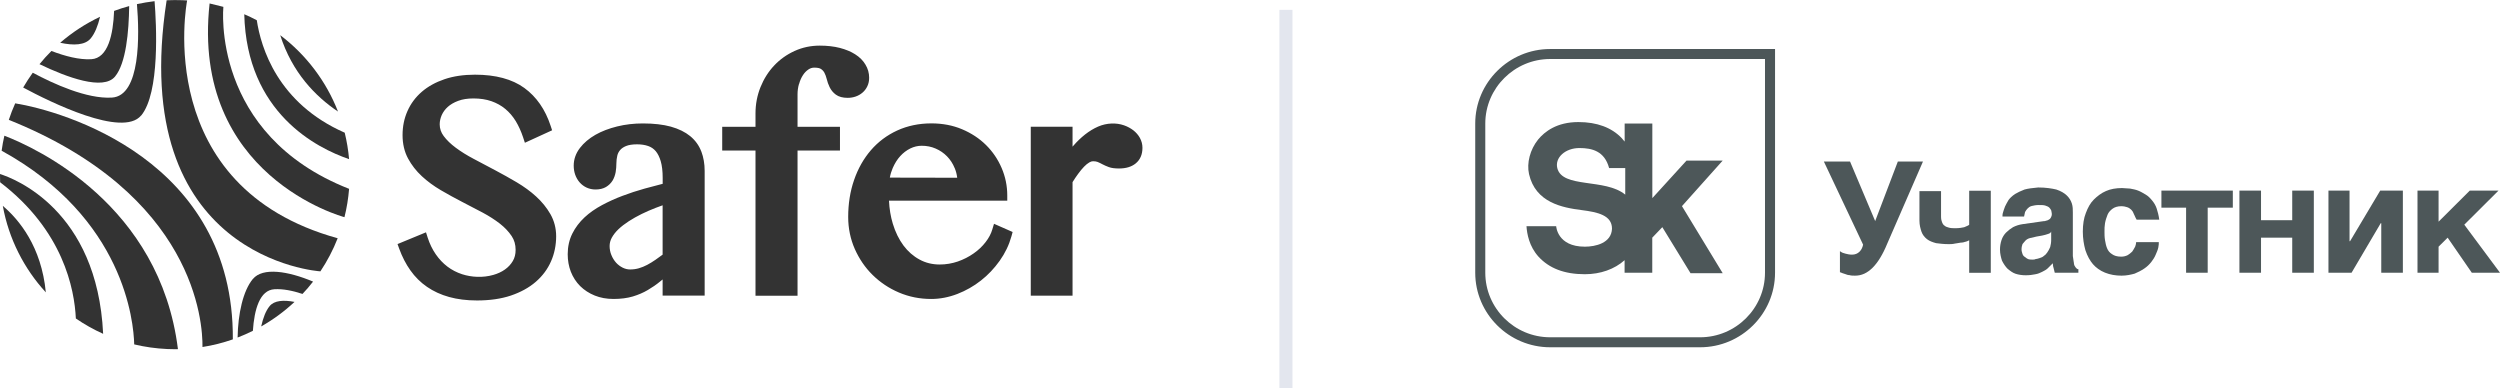
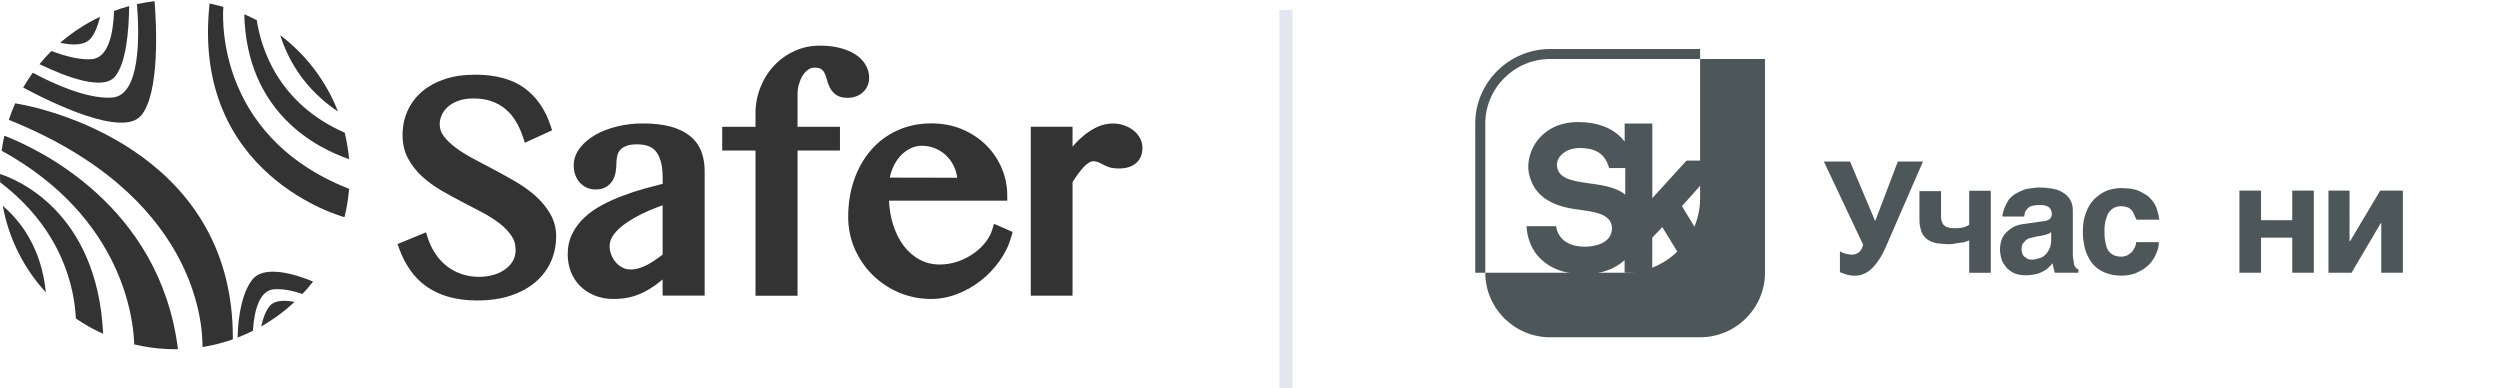
<svg xmlns="http://www.w3.org/2000/svg" id="b" viewBox="0 0 382.99 59.51">
  <defs>
    <style>.ac{fill:#e3e6ee;}.ad{clip-path:url(#j);}.ae{clip-path:url(#t);}.af{clip-path:url(#g);}.ag{clip-path:url(#z);}.ah{clip-path:url(#r);}.ai{fill:#4d5759;}.aj{clip-path:url(#p);}.ak{clip-path:url(#d);}.al{clip-path:url(#ab);}.am{clip-path:url(#aa);}.an{clip-path:url(#v);}.ao{clip-path:url(#m);}.ap{clip-path:url(#x);}.aq{clip-path:url(#i);}.ar{fill:#333;}.as{clip-path:url(#e);}.at{clip-path:url(#f);}.au{clip-path:url(#l);}.av{clip-path:url(#o);}.aw{clip-path:url(#n);}.ax{clip-path:url(#q);}.ay{clip-path:url(#k);}.az{clip-rule:evenodd;}.az,.ba{fill:none;}.bb{clip-path:url(#u);}.bc{clip-path:url(#s);}.bd{clip-path:url(#h);}.be{clip-path:url(#y);}.bf{clip-path:url(#w);}</style>
    <clipPath id="d">
      <path class="az" d="m21.62,17.71c2.9-3.5,2.34-13.99,2.06-17.53-.91.11-1.81.26-2.7.45.39,4.72.58,14.06-3.84,14.32-3.82.23-8.95-2.11-12.12-3.81-.53.73-1.01,1.49-1.47,2.27,4.15,2.23,15.22,7.7,18.06,4.29" />
    </clipPath>
    <clipPath id="e">
      <path class="az" d="m17.62,11.73c1.69-2.04,2.12-6.87,2.17-10.8-.78.21-1.55.46-2.31.74-.14,3.63-.93,7.25-3.49,7.4-1.85.11-4.04-.47-6.11-1.26-.64.64-1.26,1.31-1.83,2.02,4.24,2.04,9.76,4.07,11.57,1.9" />
    </clipPath>
    <clipPath id="f">
      <path class="az" d="m13.9,5.88c.64-.77,1.1-1.94,1.43-3.31-2.22,1.05-4.27,2.39-6.11,3.98,2.06.45,3.81.38,4.68-.67" />
    </clipPath>
    <clipPath id="g">
      <path class="az" d="m38.74,42.73c-1.51,1.82-2.28,5.34-2.34,8.98.8-.31,1.58-.65,2.34-1.03.22-3.28,1.05-6.24,3.3-6.37,1.3-.08,2.8.22,4.3.72.57-.6,1.11-1.23,1.62-1.89-3.85-1.62-7.71-2.22-9.22-.4" />
    </clipPath>
    <clipPath id="h">
      <path class="az" d="m41.31,46.89c-.59.71-1.01,1.82-1.3,3.12,1.85-1.05,3.56-2.31,5.11-3.76-1.67-.32-3.09-.23-3.81.64" />
    </clipPath>
    <clipPath id="i">
      <path class="az" d="m52.77,33.27c.35-1.4.59-2.85.71-4.34C32.24,20.58,34.22,1.05,34.22,1.05l-2.11-.52c-2.9,26.44,20.54,32.71,20.66,32.74" />
    </clipPath>
    <clipPath id="j">
      <path class="az" d="m53.48,24.39c-.12-1.38-.35-2.74-.67-4.06-10.29-4.52-12.84-13.06-13.47-17.23-.62-.33-1.26-.64-1.92-.92.37,15.11,11.11,20.51,16.06,22.2" />
    </clipPath>
    <clipPath id="k">
      <path class="az" d="m51.78,17.09c-1.81-4.66-4.9-8.71-8.85-11.7,1.82,5.73,5.41,9.39,8.85,11.7" />
    </clipPath>
    <clipPath id="l">
-       <path class="az" d="m49.09,41.56c1.05-1.58,1.94-3.27,2.64-5.06C23.24,28.62,28.59.46,28.67.07c-.23-.02-.47-.03-.7-.04-.4-.02-.8-.02-1.2-.02s-.83.01-1.24.03c-6.13,39.54,23.31,41.52,23.56,41.53" />
-     </clipPath>
+       </clipPath>
    <clipPath id="m">
      <path class="az" d="m31.02,53.16c1.6-.25,3.16-.65,4.65-1.17.19-27.52-26.11-34.98-33.34-36.16-.37.82-.7,1.67-.98,2.53,28.58,11.46,29.72,31.07,29.67,34.8" />
    </clipPath>
    <clipPath id="n">
      <path class="az" d="m20.56,52.76c1.63.39,3.32.63,5.05.71.4.02.8.03,1.2.03.15,0,.3,0,.45-.01C24.51,31.37,5.57,22.68.67,20.79c-.17.76-.32,1.52-.42,2.3,18.8,10.34,20.23,26.23,20.31,29.67" />
    </clipPath>
    <clipPath id="o">
      <path class="az" d="m11.62,48.79c1.31.9,2.71,1.69,4.18,2.35C14.9,32.12,2.11,27.32,0,26.66c0,.42,0,.84.02,1.26,9.66,7.38,11.39,16.35,11.6,20.87" />
    </clipPath>
    <clipPath id="p">
      <path class="az" d="m.43,31.54c.91,5.04,3.25,9.61,6.59,13.25-.67-7.02-4.11-11.15-6.59-13.25" />
    </clipPath>
    <clipPath id="q">
      <path class="az" d="m84.32,32.8c.58,1.02.88,2.16.88,3.39,0,1.35-.26,2.65-.78,3.83-.52,1.2-1.31,2.26-2.35,3.16-1.03.89-2.31,1.59-3.81,2.1-1.49.5-3.23.75-5.18.75-1.58,0-3.01-.18-4.27-.53-1.27-.35-2.42-.88-3.4-1.56-.99-.68-1.84-1.53-2.54-2.52-.69-.97-1.26-2.08-1.71-3.31l-.26-.72,4.36-1.8.26.82c.31.95.72,1.8,1.24,2.55.51.74,1.11,1.37,1.78,1.88.67.51,1.43.9,2.25,1.17,1.46.47,3.18.56,4.77.11.67-.19,1.27-.46,1.79-.83.5-.35.91-.79,1.21-1.3.29-.49.43-1.05.43-1.71,0-.81-.2-1.51-.61-2.12-.45-.67-1.05-1.31-1.79-1.89-.77-.6-1.66-1.17-2.65-1.7-1.04-.55-2.1-1.1-3.18-1.66-1.08-.56-2.16-1.15-3.22-1.77-1.09-.64-2.07-1.36-2.91-2.14-.87-.8-1.58-1.72-2.12-2.72-.56-1.04-.84-2.24-.84-3.58s.25-2.55.75-3.68c.5-1.14,1.24-2.13,2.2-2.96.95-.82,2.13-1.47,3.49-1.93,1.35-.46,2.92-.69,4.66-.69,3.15,0,5.69.68,7.55,2.03,1.86,1.35,3.22,3.31,4.04,5.82l.22.67-4.17,1.91-.28-.85c-.3-.9-.68-1.74-1.13-2.48-.44-.72-.98-1.35-1.6-1.86-.61-.51-1.32-.9-2.12-1.18-.8-.28-1.73-.42-2.75-.42-.9,0-1.68.12-2.34.37-.65.24-1.19.56-1.6.93-.41.37-.71.79-.92,1.25-.2.46-.31.94-.31,1.41,0,.66.2,1.25.61,1.8.46.62,1.09,1.23,1.85,1.79.79.59,1.72,1.17,2.75,1.71,1.07.57,2.16,1.14,3.27,1.73,1.11.59,2.23,1.21,3.31,1.85,1.11.66,2.12,1.39,2.98,2.18.89.81,1.62,1.71,2.17,2.67Zm23.13-9.57c.33.89.5,1.87.5,2.93v19.13h-6.44v-2.48c-.13.1-.26.21-.38.31-.58.48-1.22.92-1.89,1.31-.69.41-1.47.74-2.3.99-.85.25-1.84.38-2.94.38s-2.02-.18-2.88-.52c-.87-.35-1.62-.84-2.24-1.45-.62-.62-1.1-1.36-1.43-2.2-.32-.83-.48-1.73-.48-2.68,0-1.16.24-2.23.71-3.17.46-.92,1.09-1.75,1.87-2.48.76-.71,1.67-1.34,2.68-1.88.99-.53,2.04-1.01,3.14-1.42,1.09-.41,2.23-.79,3.39-1.11.93-.26,1.86-.5,2.76-.73v-.9c0-1.02-.1-1.89-.3-2.57-.19-.64-.45-1.16-.77-1.54-.32-.37-.69-.62-1.15-.78-.49-.17-1.06-.26-1.7-.26-.71,0-1.28.09-1.69.26-.39.16-.7.37-.91.62-.21.25-.36.53-.43.85-.09.38-.14.77-.14,1.16,0,.47-.04.92-.11,1.36-.09.49-.25.93-.48,1.31-.25.4-.59.73-1.01.98-.43.25-.97.38-1.59.38-.49,0-.95-.1-1.37-.29-.41-.19-.77-.46-1.07-.8-.29-.33-.52-.73-.68-1.17-.15-.43-.23-.9-.23-1.39,0-.97.32-1.89.96-2.72.59-.77,1.39-1.45,2.37-2.01.95-.54,2.07-.97,3.33-1.28,1.25-.31,2.58-.46,3.95-.46,1.66,0,3.1.17,4.27.49,1.21.34,2.2.83,2.96,1.45.79.65,1.36,1.44,1.71,2.37Zm-8.31,17.35c.43-.23.86-.49,1.29-.79.35-.25.71-.51,1.08-.78v-7.56c-.35.13-.71.26-1.08.4-.72.28-1.44.59-2.13.93-.69.34-1.35.71-1.97,1.11-.6.39-1.14.8-1.59,1.23-.43.41-.77.85-1.02,1.3-.22.41-.33.83-.33,1.27,0,.48.09.95.27,1.38.18.45.43.84.72,1.17.29.32.64.58,1.02.77.37.18.74.27,1.13.27.47,0,.91-.06,1.33-.18.44-.13.87-.3,1.28-.52Zm23.28-27.73c.14-.51.34-.96.59-1.34.24-.37.51-.65.84-.87.28-.19.58-.28.9-.28.59,0,.88.11,1.02.21.23.15.4.34.52.56.15.29.27.6.35.94.11.45.26.88.45,1.27.22.46.54.85.96,1.16.45.33,1.06.49,1.82.49.42,0,.83-.07,1.21-.2.4-.14.75-.34,1.05-.6.31-.26.56-.59.74-.97.19-.39.28-.83.28-1.31,0-.72-.19-1.4-.57-2.02-.36-.61-.89-1.14-1.57-1.57-.64-.41-1.43-.74-2.35-.98-.9-.23-1.93-.35-3.07-.35-1.36,0-2.66.27-3.86.82-1.19.54-2.25,1.29-3.13,2.23-.88.93-1.58,2.04-2.09,3.3-.51,1.26-.77,2.62-.77,4.04v2.05h-5.1v3.63h5.1v22.25h6.44v-22.25h6.5v-3.63h-6.5v-4.97c0-.54.07-1.08.22-1.59Zm29.87,21.44l2.84,1.25-.18.66c-.37,1.33-.98,2.6-1.81,3.76-.82,1.15-1.78,2.17-2.87,3.02-1.09.86-2.31,1.55-3.6,2.05-1.32.51-2.67.77-4.01.77-1.75,0-3.41-.33-4.95-.99-1.53-.65-2.88-1.56-4.03-2.69-1.15-1.13-2.06-2.47-2.73-3.98-.67-1.52-1.01-3.17-1.01-4.9,0-2.03.3-3.93.9-5.66.6-1.75,1.47-3.28,2.57-4.56,1.11-1.29,2.47-2.31,4.04-3.03,1.57-.72,3.33-1.09,5.24-1.09,1.7,0,3.28.3,4.7.9,1.42.6,2.65,1.41,3.67,2.42,1.02,1.01,1.82,2.19,2.39,3.52.57,1.33.86,2.74.86,4.2v.8h-18.12c.06,1.25.25,2.42.58,3.51.39,1.3.95,2.43,1.64,3.36.68.91,1.51,1.64,2.46,2.15.93.51,1.97.76,3.09.76.96,0,1.89-.16,2.77-.46.89-.31,1.71-.73,2.43-1.24.72-.5,1.33-1.08,1.83-1.73.49-.63.84-1.29,1.03-1.95l.26-.86Zm-6.04-8.54c-.28-.69-.68-1.3-1.17-1.8-.49-.5-1.08-.91-1.74-1.19-.66-.29-1.38-.43-2.14-.43-.6,0-1.18.14-1.74.41-.58.29-1.1.68-1.55,1.18-.46.5-.84,1.12-1.15,1.83-.2.46-.35.95-.44,1.46l10.32.02c-.06-.52-.19-1.01-.38-1.47Zm28.38-4.62c-.25-.45-.59-.84-1.01-1.17-.41-.31-.88-.57-1.42-.76-1.19-.42-2.65-.38-3.97.19-.69.3-1.36.71-2,1.21-.62.49-1.23,1.07-1.8,1.73-.04.05-.08.09-.12.14v-3.06h-6.4v25.88h6.4v-17.39c.28-.45.57-.88.85-1.26.31-.43.62-.8.92-1.11.27-.28.54-.5.8-.65.2-.12.39-.18.56-.18.3,0,.54.04.71.11.25.1.49.22.73.35.3.16.64.31,1,.44.41.15.93.21,1.56.21,1.06,0,1.92-.26,2.55-.78.68-.56,1.03-1.36,1.03-2.39,0-.53-.13-1.03-.39-1.51Z" />
    </clipPath>
    <clipPath id="r">
      <rect class="ba" x="60.9" y="6.97" width="114.13" height="39.06" />
    </clipPath>
    <clipPath id="s">
-       <path class="ba" d="m270.39,9.04v32.74c0,5.44-4.47,9.89-9.94,9.89h-22.97c-5.47,0-9.94-4.45-9.94-9.89v-22.85c0-5.44,4.47-9.89,9.94-9.89h32.91Zm1.54-1.53h-34.45c-6.32,0-11.48,5.14-11.48,11.42v22.85c0,6.29,5.16,11.42,11.48,11.42h22.97c6.32,0,11.48-5.14,11.48-11.42V7.51Z" />
+       <path class="ba" d="m270.39,9.04v32.74c0,5.44-4.47,9.89-9.94,9.89h-22.97c-5.47,0-9.94-4.45-9.94-9.89v-22.85c0-5.44,4.47-9.89,9.94-9.89h32.91Zm1.54-1.53h-34.45c-6.32,0-11.48,5.14-11.48,11.42v22.85h22.97c6.32,0,11.48-5.14,11.48-11.42V7.51Z" />
    </clipPath>
    <clipPath id="t">
      <path class="ba" d="m263.92,24.6h-5.55l-5.24,5.75v-11.42h-4.24v2.76c-.15-.15-.31-.38-.46-.54-1.54-1.61-3.78-2.45-6.63-2.45-3.31,0-5.16,1.46-6.17,2.68-1.23,1.53-1.77,3.6-1.39,5.29,1,4.37,5.09,5.14,8.09,5.52,2.39.31,4.62.77,4.62,2.84-.08,2.22-2.54,2.76-4.16,2.76-4.24,0-4.39-3.14-4.39-3.14h-4.55c.08,1.15.39,3.07,1.85,4.68,1.62,1.76,3.93,2.68,7.09,2.68,2.39,0,4.55-.77,6.09-2.15v1.92h4.24v-5.37l1.54-1.61,4.32,7.05h4.93l-6.24-10.27,6.24-6.98Zm-14.95,5.21c-3.08-2.53-9.63-.92-10.4-4.06-.39-1.61,1.23-3.07,3.39-3.07,1.93,0,3.85.46,4.55,3.07h2.47v4.06Z" />
    </clipPath>
    <clipPath id="u">
      <path class="ba" d="m282.72,38.86c.31.08.62.15,1,.15.46,0,.85-.15,1.16-.46.31-.31.46-.69.54-1.07l-6.01-12.73h4.01l3.85,9.12,3.47-9.12h3.85l-5.47,12.57c-.69,1.69-1.46,2.91-2.23,3.68-.85.84-1.7,1.23-2.7,1.23-.31,0-.62,0-.85-.08-.23,0-.46-.08-.62-.15l-.46-.15c-.15-.08-.23-.08-.39-.15v-3.22c.31.23.54.31.85.38" />
    </clipPath>
    <clipPath id="v">
      <path class="ba" d="m301.14,37.02c-.23.08-.46.15-.77.15-.31.08-.62.08-.92.15-.31.08-.62.08-.92.08-.77,0-1.39-.08-1.93-.15-.54-.15-1-.31-1.39-.61-.39-.31-.69-.69-.85-1.15-.15-.46-.31-1-.31-1.69v-4.52h3.31v3.91c0,.38.08.69.15.84.08.23.23.46.39.54.15.15.39.23.69.31.31.08.62.08,1,.08.54,0,1-.08,1.31-.15.31-.15.62-.23.77-.38v-5.21h3.31v12.57h-3.31v-4.98c-.15.08-.31.15-.54.23" />
    </clipPath>
    <clipPath id="w">
      <path class="ba" d="m317.71,40.24c0,.23.08.46.15.54.08.15.15.23.23.31.08.08.15.15.31.15v.54h-3.62l-.15-.61c-.08-.23-.15-.54-.15-.84l-.77.77c-.23.23-.54.38-.85.54-.31.15-.62.31-1.08.38-.39.08-.85.15-1.46.15-.54,0-1.08-.08-1.54-.23-.46-.15-.85-.46-1.23-.77-.31-.31-.62-.77-.85-1.23-.15-.46-.31-1.07-.31-1.69,0-.54.08-1,.23-1.46.15-.46.39-.84.69-1.15.31-.31.69-.61,1.08-.84.46-.23.92-.38,1.46-.46l3.24-.46c.15,0,.23,0,.39-.08.15,0,.23-.08.39-.15.15-.08.23-.15.31-.31.08-.15.15-.31.15-.54s-.08-.38-.08-.54c-.08-.15-.15-.31-.31-.46-.15-.15-.39-.23-.62-.31-.23-.08-.62-.08-1-.08-.46,0-.77.08-1.08.15-.31.08-.46.23-.62.38-.15.15-.31.38-.39.54l-.15.69h-3.31c0-.15,0-.38.08-.61.08-.23.15-.54.31-.92.15-.31.31-.61.54-1,.23-.31.54-.61,1-.92.39-.23.85-.46,1.46-.69.54-.15,1.23-.23,2.08-.31,1.16,0,2.08.15,2.77.31.69.23,1.23.54,1.62.92.39.38.62.77.77,1.23.15.46.15.92.15,1.38v6.67c.08.38.08.69.15,1m-4.01-4.37c-.23.08-.46.15-.85.23l-.85.15c-.39.08-.69.15-1,.23-.31.08-.54.23-.69.38-.15.15-.31.38-.46.54-.08.23-.15.46-.15.84,0,.23.08.46.15.69.08.23.23.38.39.46.15.15.31.23.46.31.23.08.46.08.69.08.15,0,.31,0,.46-.08.15,0,.39-.08.62-.15.23-.08.46-.15.62-.31.23-.15.39-.31.54-.54.15-.23.31-.46.46-.84.08-.31.15-.69.15-1.07v-1.3c-.08.23-.31.31-.54.38" />
    </clipPath>
    <clipPath id="x">
      <path class="ba" d="m326.88,32.73c-.08-.23-.23-.46-.39-.61-.15-.15-.39-.31-.62-.38-.23-.08-.54-.15-.92-.15-.54,0-1,.15-1.31.38-.31.23-.62.54-.77.92-.15.38-.31.84-.39,1.3-.08.46-.08.84-.08,1.3,0,.38,0,.84.08,1.3.08.46.15.84.31,1.23.15.38.39.69.77.92.31.23.77.38,1.39.38.39,0,.69-.08,1-.23.23-.15.46-.31.69-.54.15-.23.31-.46.46-.77.08-.23.15-.46.15-.69h3.47c0,.23,0,.46-.08.84-.08.38-.23.69-.39,1.07-.15.38-.39.77-.69,1.15-.31.38-.62.69-1.08,1-.46.31-.92.54-1.46.77-.54.15-1.23.31-2,.31-.92,0-1.77-.15-2.54-.46-.77-.31-1.39-.77-1.85-1.3-.46-.54-.85-1.23-1.16-2.15-.23-.84-.39-1.76-.39-2.84s.15-2.07.46-2.84c.31-.84.69-1.53,1.23-2.07.54-.54,1.16-1,1.85-1.3.69-.31,1.54-.46,2.47-.46.39,0,.77.08,1.23.08.39.08.85.15,1.23.31.39.15.77.38,1.16.61.39.23.69.54,1,.92.31.38.54.77.69,1.23.15.46.31,1.07.39,1.69h-3.47c-.23-.38-.31-.69-.46-.92" />
    </clipPath>
    <clipPath id="y">
-       <polygon class="ba" points="342.06 29.2 342.06 31.81 338.21 31.81 338.21 41.78 334.9 41.78 334.9 31.81 331.12 31.81 331.12 29.2 342.06 29.2" />
-     </clipPath>
+       </clipPath>
    <clipPath id="z">
      <polygon class="ba" points="351.16 33.73 351.16 29.2 354.47 29.2 354.47 41.78 351.16 41.78 351.16 36.41 346.38 36.41 346.38 41.78 343.07 41.78 343.07 29.2 346.38 29.2 346.38 33.73 351.16 33.73" />
    </clipPath>
    <clipPath id="aa">
      <polygon class="ba" points="360.02 36.95 364.64 29.2 368.11 29.2 368.11 41.78 364.8 41.78 364.8 34.19 364.72 34.19 360.25 41.78 356.71 41.78 356.71 29.2 359.94 29.2 359.94 36.95 360.02 36.95" />
    </clipPath>
    <clipPath id="ab">
-       <polygon class="ba" points="378.36 29.2 382.76 29.2 377.52 34.42 382.99 41.78 378.67 41.78 374.97 36.41 373.58 37.79 373.58 41.78 370.35 41.78 370.35 29.2 373.58 29.2 373.58 33.96 378.36 29.2" />
-     </clipPath>
+       </clipPath>
  </defs>
  <g id="c">
    <g>
      <g>
        <g class="ak">
          <rect class="ar" x="1.56" y="-1.82" width="24.96" height="24.94" />
        </g>
        <g class="as">
          <rect class="ar" x="4.05" y="-1.07" width="17.74" height="16.97" />
        </g>
        <g class="at">
          <rect class="ar" x="7.22" y=".57" width="10.11" height="8.43" />
        </g>
        <g class="af">
          <rect class="ar" x="34.39" y="38.91" width="15.56" height="14.8" />
        </g>
        <g class="bd">
          <rect class="ar" x="38.01" y="43.92" width="9.11" height="8.08" />
        </g>
        <g class="aq">
          <rect class="ar" x="27.2" y="-1.47" width="28.28" height="36.74" />
        </g>
        <g class="ad">
          <rect class="ar" x="35.42" y=".19" width="20.06" height="26.2" />
        </g>
        <g class="ay">
          <rect class="ar" x="40.93" y="3.4" width="12.85" height="15.7" />
        </g>
        <g class="au">
          <rect class="ar" x="17.4" y="-2" width="36.34" height="45.56" />
        </g>
        <g class="ao">
          <rect class="ar" x="-.65" y="13.83" width="38.51" height="41.33" />
        </g>
        <g class="aw">
          <rect class="ar" x="-1.75" y="18.79" width="31.01" height="36.7" />
        </g>
        <g class="av">
          <rect class="ar" x="-2" y="24.66" width="19.8" height="28.49" />
        </g>
        <g class="aj">
          <rect class="ar" x="-1.57" y="29.54" width="10.59" height="17.25" />
        </g>
        <g class="ax">
          <g class="ah">
            <rect class="ar" x="58.9" y="4.97" width="118.13" height="43.06" />
          </g>
        </g>
      </g>
      <g>
        <g class="bc">
          <rect class="ai" x="224" y="5.51" width="49.93" height="49.69" />
        </g>
        <g class="ae">
          <rect class="ai" x="231.86" y="16.7" width="34.06" height="27.31" />
        </g>
        <g class="bb">
          <rect class="ai" x="277.41" y="22.76" width="19.18" height="21.48" />
        </g>
        <g class="an">
          <rect class="ai" x="292.05" y="27.2" width="14.94" height="16.57" />
        </g>
        <g class="bf">
          <rect class="ai" x="304.38" y="26.74" width="16.02" height="17.42" />
        </g>
        <g class="ap">
          <rect class="ai" x="317.1" y="26.82" width="15.71" height="17.42" />
        </g>
        <g class="be">
          <rect class="ai" x="329.12" y="27.2" width="14.94" height="16.57" />
        </g>
        <g class="ag">
          <rect class="ai" x="341.07" y="27.2" width="15.41" height="16.57" />
        </g>
        <g class="am">
          <rect class="ai" x="354.71" y="27.2" width="15.41" height="16.57" />
        </g>
        <g class="al">
          <rect class="ai" x="368.35" y="27.2" width="16.64" height="16.57" />
        </g>
      </g>
      <rect class="ac" x="196" y="1.51" width="2" height="58" />
    </g>
  </g>
</svg>